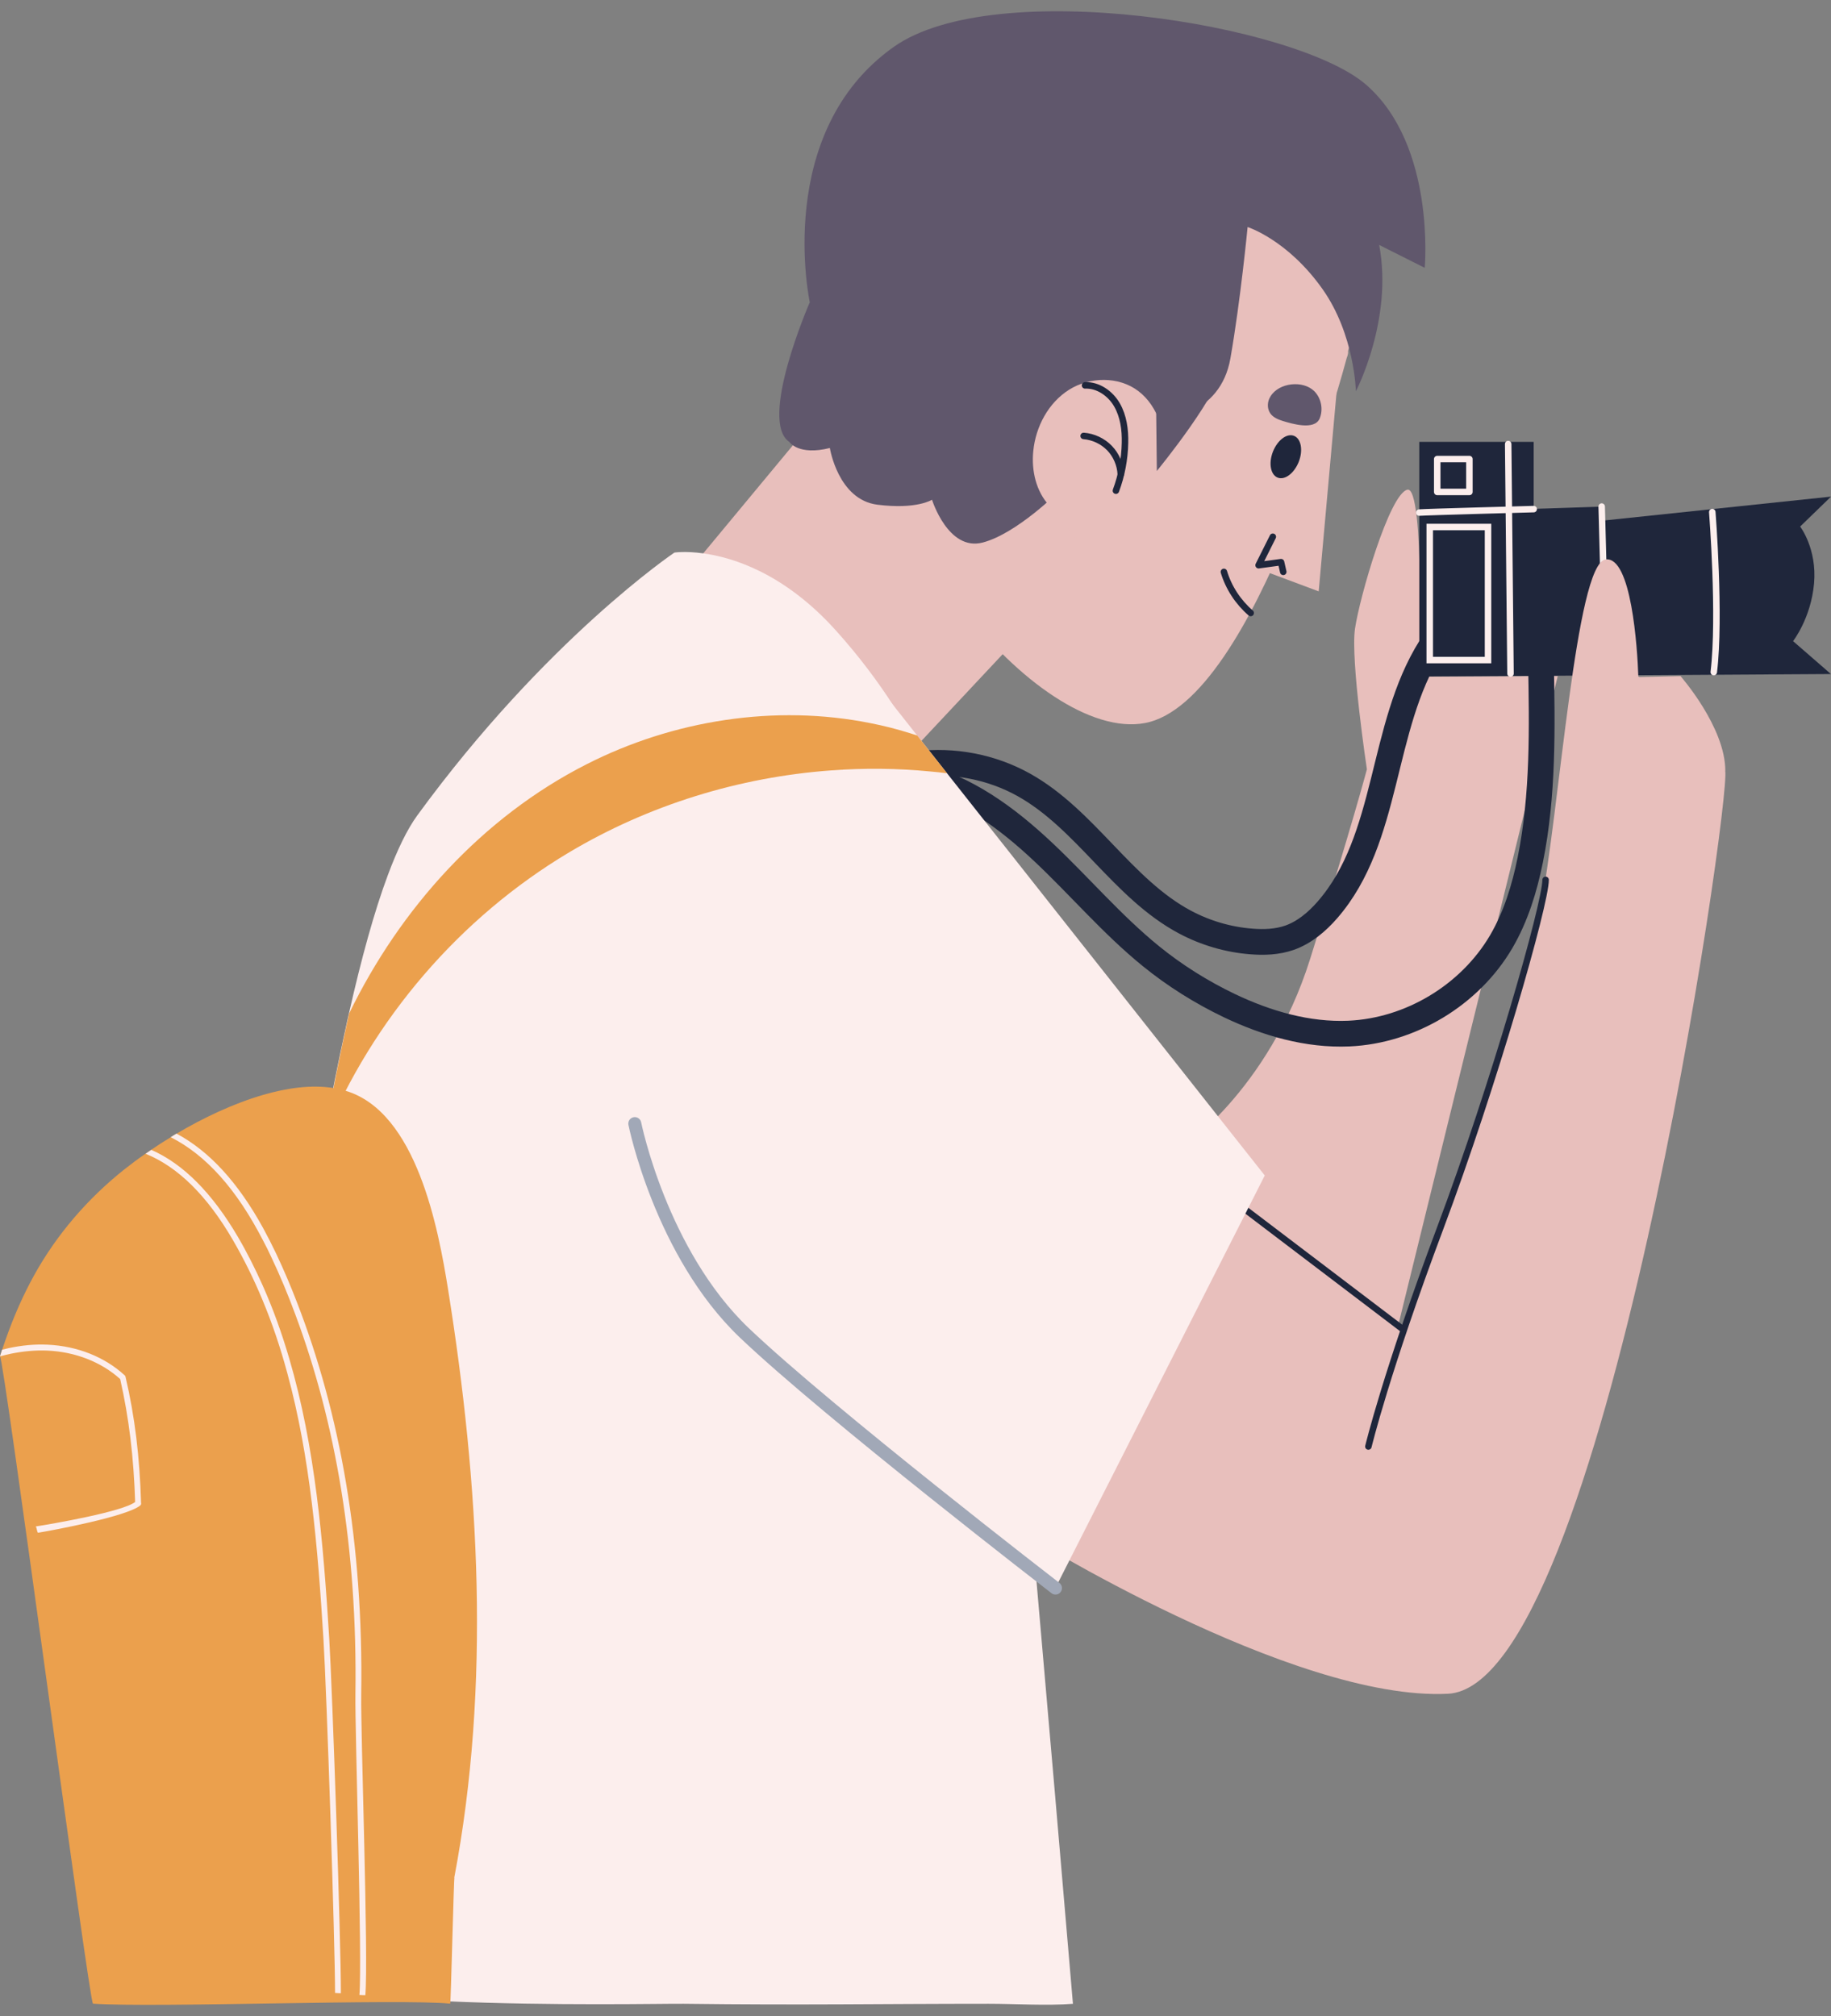
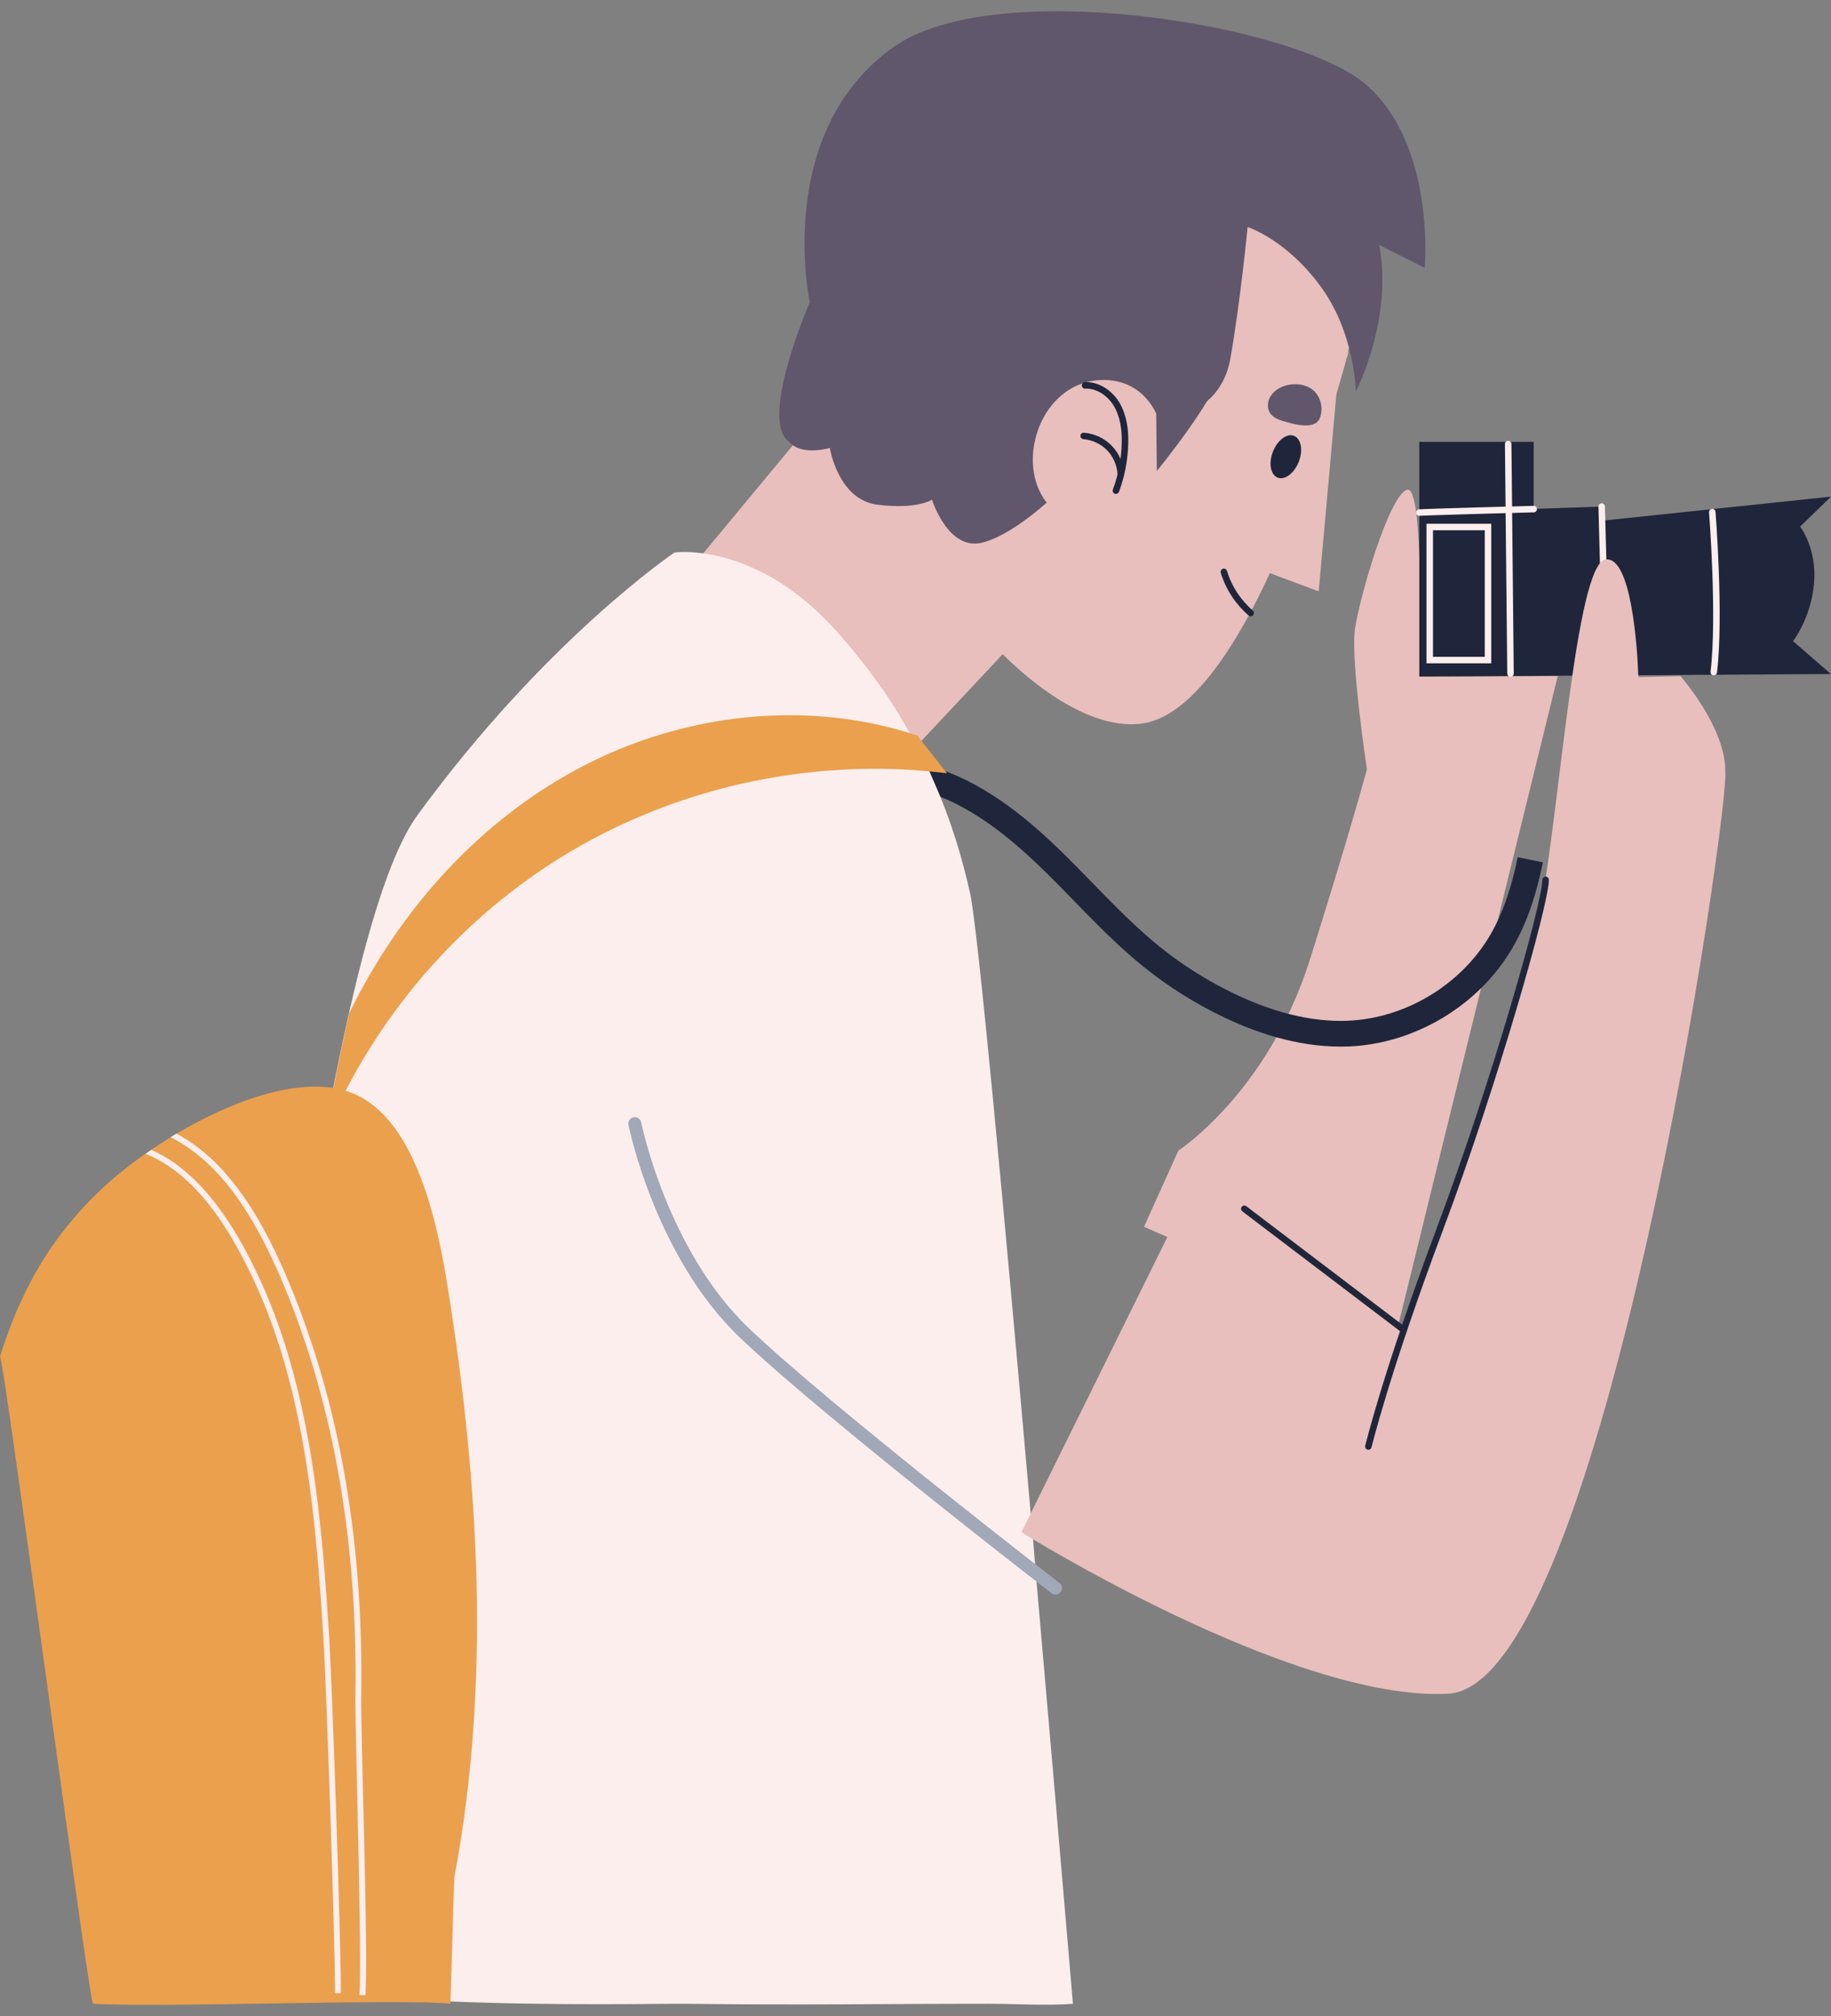
<svg xmlns="http://www.w3.org/2000/svg" width="79" height="87" viewBox="0 0 79 87" fill="none">
  <rect x="0" y="0" width="79" height="87" fill="#808080" stroke="none" />
  <path d="M58.353 11.871C57.798 6.508 52.772 2.586 47.122 3.114C41.472 3.637 37.341 8.409 37.892 13.773C37.983 14.655 38.205 15.497 38.524 16.288C36.654 22.043 44.747 32.083 49.405 31.2C54.205 30.29 58.103 15.456 58.103 15.456C58.162 15.31 58.176 15.196 58.162 15.151C58.467 14.059 58.476 13.067 58.353 11.876V11.871Z" fill="#E8BFBC" />
  <path d="M38.4 14.164L29.197 25.259L39.433 32.315L47.175 24.054L38.4 14.164Z" fill="#E8BFBC" />
  <path d="M57.711 16.443L56.896 25.519L54.012 24.441L57.711 16.443Z" fill="#E8BFBC" />
  <path d="M34.932 13.059C34.932 13.059 32.707 18.167 34.059 19.073C34.059 19.073 34.45 19.673 35.805 19.332C35.805 19.332 36.156 21.565 37.857 21.779C39.558 21.993 40.213 21.565 40.213 21.565C40.213 21.565 40.909 23.799 42.397 23.412C43.88 23.026 45.713 21.179 45.713 21.179L50.208 18.085C50.208 18.085 52.651 17.958 53.087 15.465C53.524 12.972 53.829 9.797 53.829 9.797C53.829 9.797 55.553 10.343 57.059 12.472C58.451 14.437 58.501 16.884 58.501 16.884C58.501 16.884 60.115 13.791 59.506 10.57L61.471 11.557C61.471 11.557 61.953 6.276 58.942 3.656C55.93 1.035 42.925 -1.066 38.562 2.023C33.349 5.716 34.941 13.059 34.941 13.059H34.932Z" fill="#60576C" />
  <path d="M50.364 19.878C50.291 18.758 50.004 17.548 49.108 16.871C48.267 16.234 47.02 16.256 46.129 16.816C45.233 17.38 44.687 18.408 44.582 19.459C44.495 20.305 44.7 21.21 45.282 21.829C45.715 22.288 46.32 22.557 46.943 22.652C48.417 22.88 49.995 22.093 50.71 20.783L50.364 19.873V19.878Z" fill="#E8BFBC" />
  <path d="M49.881 17.453L49.913 20.324C49.913 20.324 52.752 16.871 52.816 15.584C52.879 14.292 49.881 17.453 49.881 17.453Z" fill="#60576C" />
  <path d="M46.815 16.63C47.379 16.607 47.911 16.98 48.193 17.471C48.475 17.963 48.552 18.545 48.539 19.109C48.525 19.814 48.393 20.515 48.147 21.174" stroke="#1F263B" stroke-width="0.28" stroke-linecap="round" stroke-linejoin="round" />
  <path d="M46.755 18.812C47.174 18.844 47.579 19.035 47.87 19.336C48.161 19.636 48.338 20.05 48.357 20.468" stroke="#1F263B" stroke-width="0.28" stroke-linecap="round" stroke-linejoin="round" />
-   <path d="M54.917 23.162L54.303 24.39L55.272 24.258L55.367 24.677" stroke="#1F263B" stroke-width="0.28" stroke-linecap="round" stroke-linejoin="round" />
  <path d="M52.806 24.678C53.011 25.36 53.42 25.983 53.962 26.452" stroke="#1F263B" stroke-width="0.28" stroke-linecap="round" stroke-linejoin="round" />
  <path d="M56.036 19.927C55.84 20.423 55.435 20.732 55.126 20.61C54.821 20.491 54.726 19.991 54.921 19.491C55.117 18.995 55.522 18.685 55.831 18.808C56.136 18.927 56.231 19.427 56.036 19.927Z" fill="#1F263B" />
  <path d="M54.818 17.103C54.8 17.135 54.782 17.172 54.764 17.203C54.673 17.408 54.682 17.658 54.809 17.84C54.932 18.013 55.137 18.1 55.337 18.163C55.742 18.286 56.715 18.582 56.938 18.059C57.102 17.668 57.006 17.181 56.706 16.881C56.219 16.398 55.182 16.508 54.818 17.103Z" fill="#60576C" />
  <path d="M50.847 49.646C50.847 49.646 54.718 47.13 56.524 41.389C58.33 35.648 58.976 33.197 58.976 33.197C58.976 33.197 58.266 28.488 58.462 27.133C58.658 25.777 59.945 21.328 60.718 21.132C61.492 20.937 61.232 29.198 61.232 29.198L67.21 29.175L60.2 57.711L49.359 52.939L50.842 49.65L50.847 49.646Z" fill="#E8BFBC" />
-   <path d="M39.565 33.483C41.662 33.97 43.459 35.303 45.023 36.777C46.588 38.251 47.989 39.907 49.659 41.262C50.696 42.104 51.838 42.818 53.043 43.396C54.654 44.164 56.419 44.678 58.197 44.601C60.859 44.483 63.415 42.941 64.766 40.644C65.403 39.556 65.776 38.337 66.026 37.1C66.591 34.298 66.54 31.413 66.486 28.557" stroke="#1F263B" stroke-width="1.11" stroke-miterlimit="10" />
-   <path d="M39.57 32.975C41.144 32.779 42.782 33.093 44.169 33.866C46.844 35.358 48.431 38.356 51.134 39.794C52.016 40.262 52.994 40.549 53.986 40.626C54.541 40.672 55.105 40.649 55.633 40.467C56.279 40.239 56.824 39.78 57.275 39.261C59.959 36.177 59.545 31.392 61.724 27.93" stroke="#1F263B" stroke-width="1.11" stroke-miterlimit="10" />
+   <path d="M39.565 33.483C41.662 33.97 43.459 35.303 45.023 36.777C46.588 38.251 47.989 39.907 49.659 41.262C50.696 42.104 51.838 42.818 53.043 43.396C54.654 44.164 56.419 44.678 58.197 44.601C60.859 44.483 63.415 42.941 64.766 40.644C65.403 39.556 65.776 38.337 66.026 37.1" stroke="#1F263B" stroke-width="1.11" stroke-miterlimit="10" />
  <path d="M61.237 29.195V22.121L69.107 21.862L69.193 22.462L79.001 21.43L77.668 22.722C77.668 22.722 78.401 23.668 78.269 25.174C78.137 26.679 77.363 27.666 77.363 27.666L78.996 29.086L61.232 29.195H61.237Z" fill="#1F263B" />
  <path d="M61.236 22.121V19.068H66.172V22.326L61.236 22.121Z" fill="#1F263B" />
  <path d="M61.236 22.119C61.464 22.096 66.172 21.969 66.172 21.969" stroke="#FCEEED" stroke-width="0.28" stroke-linecap="round" stroke-linejoin="round" />
  <path d="M65.072 19.162L65.172 29.065" stroke="#FCEEED" stroke-width="0.28" stroke-linecap="round" stroke-linejoin="round" />
  <path d="M73.878 22.098C73.878 22.098 74.233 26.615 73.942 29.003" stroke="#FCEEED" stroke-width="0.28" stroke-linecap="round" stroke-linejoin="round" />
  <path d="M69.106 21.859L69.297 29.033" stroke="#FCEEED" stroke-width="0.28" stroke-linecap="round" stroke-linejoin="round" />
  <path d="M64.202 22.742H61.687V28.483H64.202V22.742Z" stroke="#FCEEED" stroke-width="0.28" stroke-miterlimit="10" />
-   <path d="M63.398 19.809H62.01V21.228H63.398V19.809Z" stroke="#FCEEED" stroke-width="0.28" stroke-linecap="round" stroke-linejoin="round" />
  <path d="M46.311 86.467C45.138 86.558 43.846 86.467 42.649 86.467C37.886 86.467 34.738 86.531 29.498 86.467C28.62 86.458 23.834 86.563 19.235 86.358C19.262 86.531 19.281 85.33 19.253 85.317C17.738 84.416 16.569 79.103 15.177 78.033C15.095 77.974 15.018 77.915 14.936 77.852C14.772 77.729 14.618 77.601 14.459 77.469C14.431 77.451 14.409 77.433 14.381 77.41C14.322 77.36 14.263 77.315 14.204 77.265C13.476 76.687 12.775 76.073 12.093 75.445C11.597 74.99 11.106 74.517 10.628 74.03C10.628 74.03 10.625 74.027 10.619 74.021C10.628 73.944 10.633 73.876 10.642 73.798C11.142 69.076 11.729 64.063 12.393 59.255C12.425 59.046 12.452 58.841 12.48 58.632C12.566 57.999 12.657 57.372 12.744 56.748C12.771 56.575 12.798 56.403 12.821 56.234C13.194 53.728 13.576 51.312 13.986 49.06C14.054 48.701 14.113 48.342 14.181 47.996C14.249 47.646 14.308 47.304 14.377 46.968C14.377 46.968 14.377 46.954 14.377 46.95C14.431 46.668 14.486 46.386 14.545 46.113C14.622 45.726 14.7 45.353 14.781 44.984C14.827 44.771 14.868 44.561 14.918 44.352C14.963 44.143 15.004 43.938 15.055 43.733C15.591 41.359 16.151 39.321 16.738 37.752C17.147 36.655 17.57 35.786 17.998 35.195C23.548 27.584 29.098 23.845 29.098 23.845C29.098 23.845 29.566 23.772 30.326 23.877C31.645 24.054 33.851 24.75 36.057 27.198C37.049 28.299 37.882 29.409 38.591 30.518L38.6 30.532C38.6 30.532 38.6 30.546 38.61 30.55C38.846 30.919 39.06 31.287 39.26 31.651C39.36 31.824 39.456 32.001 39.547 32.174C39.683 32.429 39.81 32.693 39.938 32.943C39.997 33.061 40.047 33.184 40.102 33.298C40.165 33.43 40.224 33.562 40.279 33.698C41.03 35.381 41.516 37.019 41.858 38.557C42.185 40.026 43.3 51.967 44.469 65.287C44.505 65.674 44.541 66.056 44.573 66.447C44.614 66.929 44.655 67.411 44.696 67.898C44.696 67.975 44.705 68.044 44.71 68.117C45.283 74.685 45.797 80.608 46.293 86.472L46.311 86.467Z" fill="#FCEEED" />
  <path d="M74.44 33.261C74.44 31.369 72.507 29.176 72.507 29.176L70.742 29.217L70.687 29.195C70.646 27.957 70.387 23.995 69.277 24.141C67.985 24.314 67.298 34.981 66.438 39.366C65.578 43.752 60.502 57.344 60.502 57.344L51.64 50.807L44.07 66.119C44.07 66.119 55.77 73.43 62.48 73.089C69.19 72.743 74.695 34.467 74.435 33.261H74.44Z" fill="#E8BFBC" />
  <path d="M53.687 52.162L60.506 57.343" stroke="#1F263B" stroke-width="0.28" stroke-linecap="round" stroke-linejoin="round" />
  <path d="M59.04 62.42C59.04 62.42 59.813 59.195 62.138 52.999C64.462 46.803 66.686 38.997 66.686 37.969" stroke="#1F263B" stroke-width="0.28" stroke-linecap="round" stroke-linejoin="round" />
-   <path d="M38.397 30.25L54.569 50.725L45.534 68.53C45.534 68.53 30.654 61.134 28.33 52.358C26.005 43.583 38.392 30.25 38.392 30.25H38.397Z" fill="#FCEEED" />
  <path d="M27.389 48.486C27.389 48.486 28.508 54.077 32.12 57.521C35.732 60.96 45.539 68.529 45.539 68.529" stroke="#A1A8B7" stroke-width="0.56" stroke-linecap="round" stroke-linejoin="round" />
  <path d="M39.57 31.737L39.283 31.646C38.71 31.464 38.137 31.319 37.555 31.205C33.452 30.382 29.044 31.073 25.3 32.984C20.81 35.267 17.266 39.198 15.064 43.733C14.696 45.366 14.336 47.154 13.991 49.06C16.079 43.979 19.836 39.598 24.554 36.782C27.979 34.74 31.896 33.53 35.881 33.243C37.291 33.139 38.71 33.152 40.121 33.289C40.366 33.307 40.616 33.339 40.862 33.37L39.57 31.733V31.737Z" fill="#EBA04D" />
  <path d="M19.607 81.04C19.579 81.026 19.452 86.476 19.424 86.462C17.236 86.244 6.683 86.649 4.012 86.462C3.858 86.494 0.155 58.486 0 58.531L0.091 58.244C0.141 58.103 0.187 57.962 0.237 57.821C0.573 56.861 0.978 55.924 1.474 55.028C2.452 53.259 3.798 51.707 5.372 50.456C5.641 50.243 5.946 50.015 6.273 49.788C6.355 49.729 6.437 49.674 6.519 49.619C6.783 49.437 7.069 49.255 7.36 49.078C7.442 49.023 7.529 48.973 7.611 48.923C8.761 48.241 10.072 47.618 11.359 47.245C12.41 46.94 13.447 46.803 14.375 46.949C14.539 46.972 14.698 47.008 14.853 47.049C14.871 47.049 14.884 47.058 14.903 47.067C17.978 47.973 18.915 53.031 19.334 55.651C20.675 64.049 21.18 72.706 19.597 81.04H19.607Z" fill="#EBA04D" />
  <path d="M14.711 86.012C14.684 86.012 14.602 86.012 14.456 85.998C14.456 83.787 14.088 72.856 13.956 70.736C13.71 66.755 13.383 62.866 12.396 59.254C12.104 58.171 11.75 57.111 11.318 56.079C10.949 55.192 10.526 54.332 10.039 53.495C8.934 51.593 7.669 50.347 6.282 49.788C6.364 49.728 6.446 49.674 6.527 49.619C7.91 50.224 9.157 51.489 10.258 53.363C10.658 54.045 11.008 54.746 11.327 55.456C11.786 56.484 12.164 57.544 12.482 58.631C13.597 62.425 13.947 66.523 14.206 70.718C14.338 72.906 14.711 83.724 14.707 86.012H14.711Z" fill="#FCEEED" />
  <path d="M15.585 73.128C15.558 74.775 15.904 84.46 15.763 86.097C15.667 86.097 15.626 86.093 15.508 86.088C15.635 84.51 15.312 74.716 15.335 73.124C15.426 66.791 14.475 61.382 12.751 56.747C12.433 55.883 12.083 55.041 11.696 54.227C11.587 53.986 11.469 53.754 11.35 53.531C10.204 51.306 8.885 49.841 7.365 49.073C7.447 49.018 7.534 48.968 7.615 48.918C9.03 49.673 10.268 51.02 11.355 52.998C11.546 53.349 11.737 53.722 11.923 54.113C12.246 54.8 12.547 55.505 12.824 56.228C14.666 60.991 15.681 66.564 15.585 73.119V73.128Z" fill="#FCEEED" />
-   <path d="M6.091 64.868C6.091 64.909 6.077 64.946 6.045 64.968C5.472 65.437 2.338 66.028 1.637 66.142C1.587 66.065 1.592 65.951 1.546 65.869C2.256 65.76 5.299 65.232 5.831 64.814C5.768 62.862 5.563 61.179 5.185 59.509C4.367 58.773 3.257 58.336 2.047 58.281C1.528 58.258 0.991 58.309 0.459 58.418C0.304 58.45 0.154 58.49 -0 58.531L0.09 58.245C0.181 58.222 0.277 58.199 0.368 58.176C0.937 58.054 1.501 57.999 2.056 58.026C3.339 58.086 4.517 58.554 5.381 59.35C5.404 59.368 5.413 59.396 5.417 59.418C5.818 61.129 6.027 62.862 6.086 64.868H6.091Z" fill="#FCEEED" />
</svg>